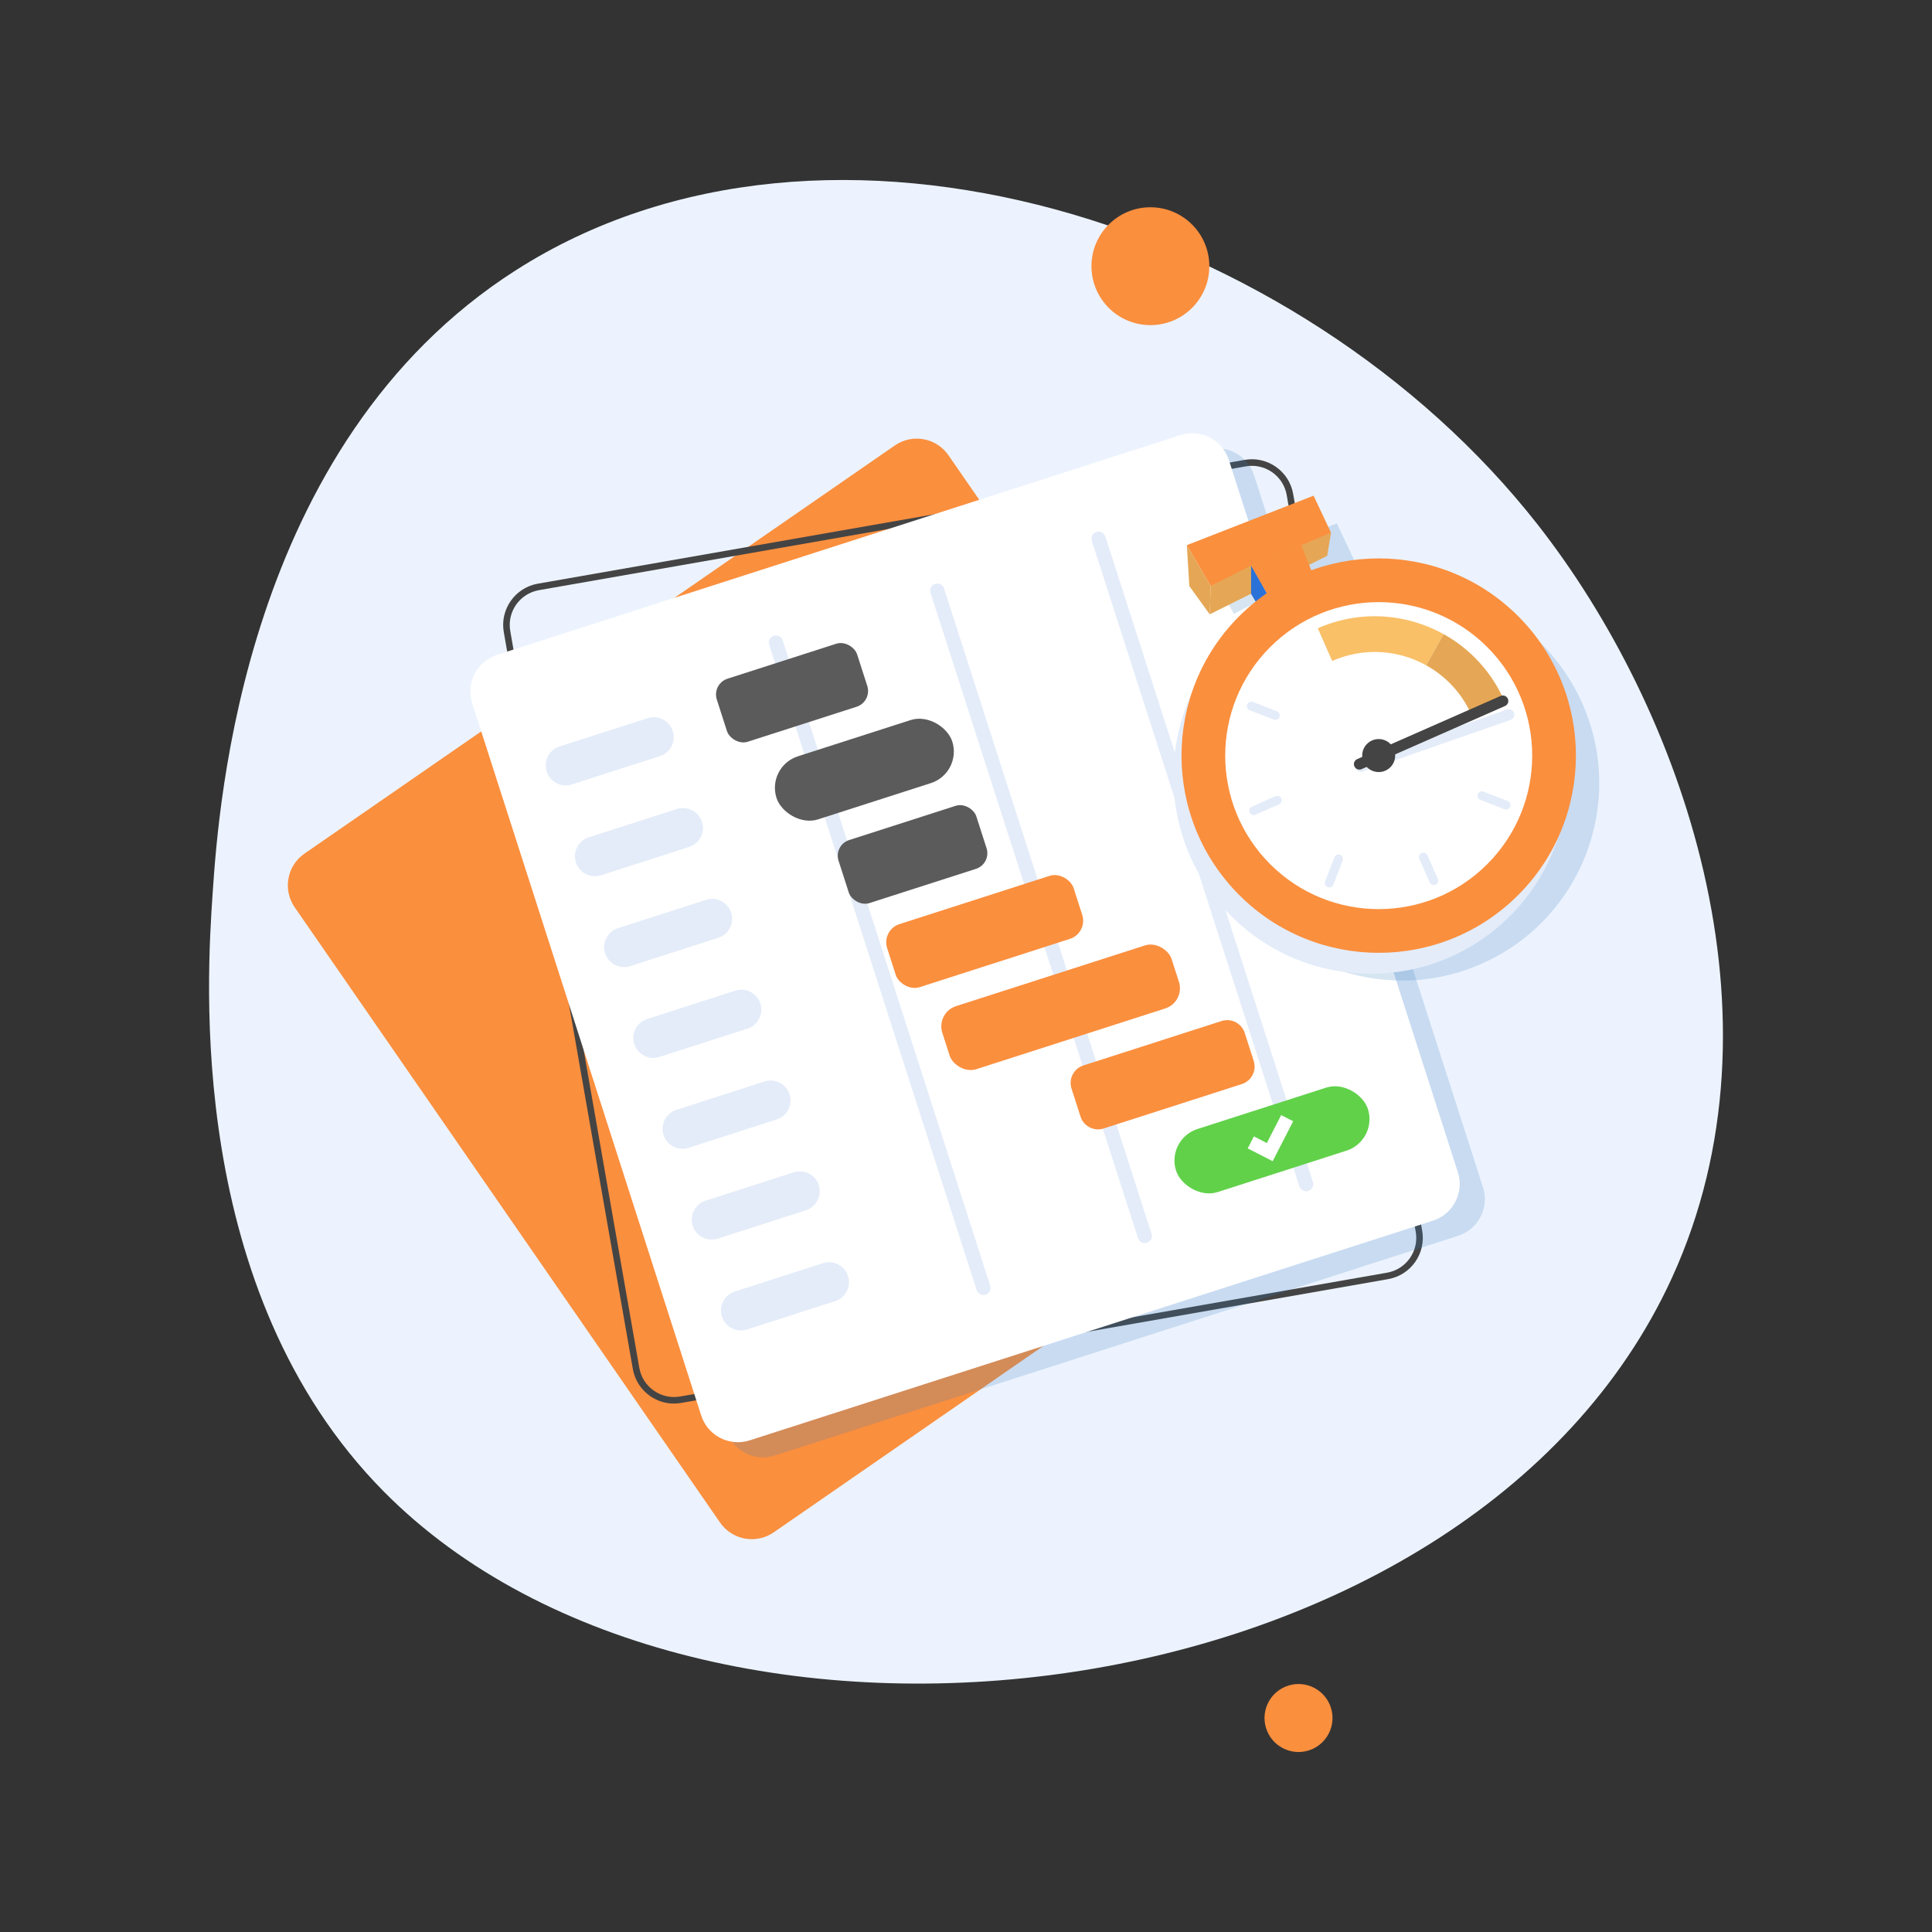
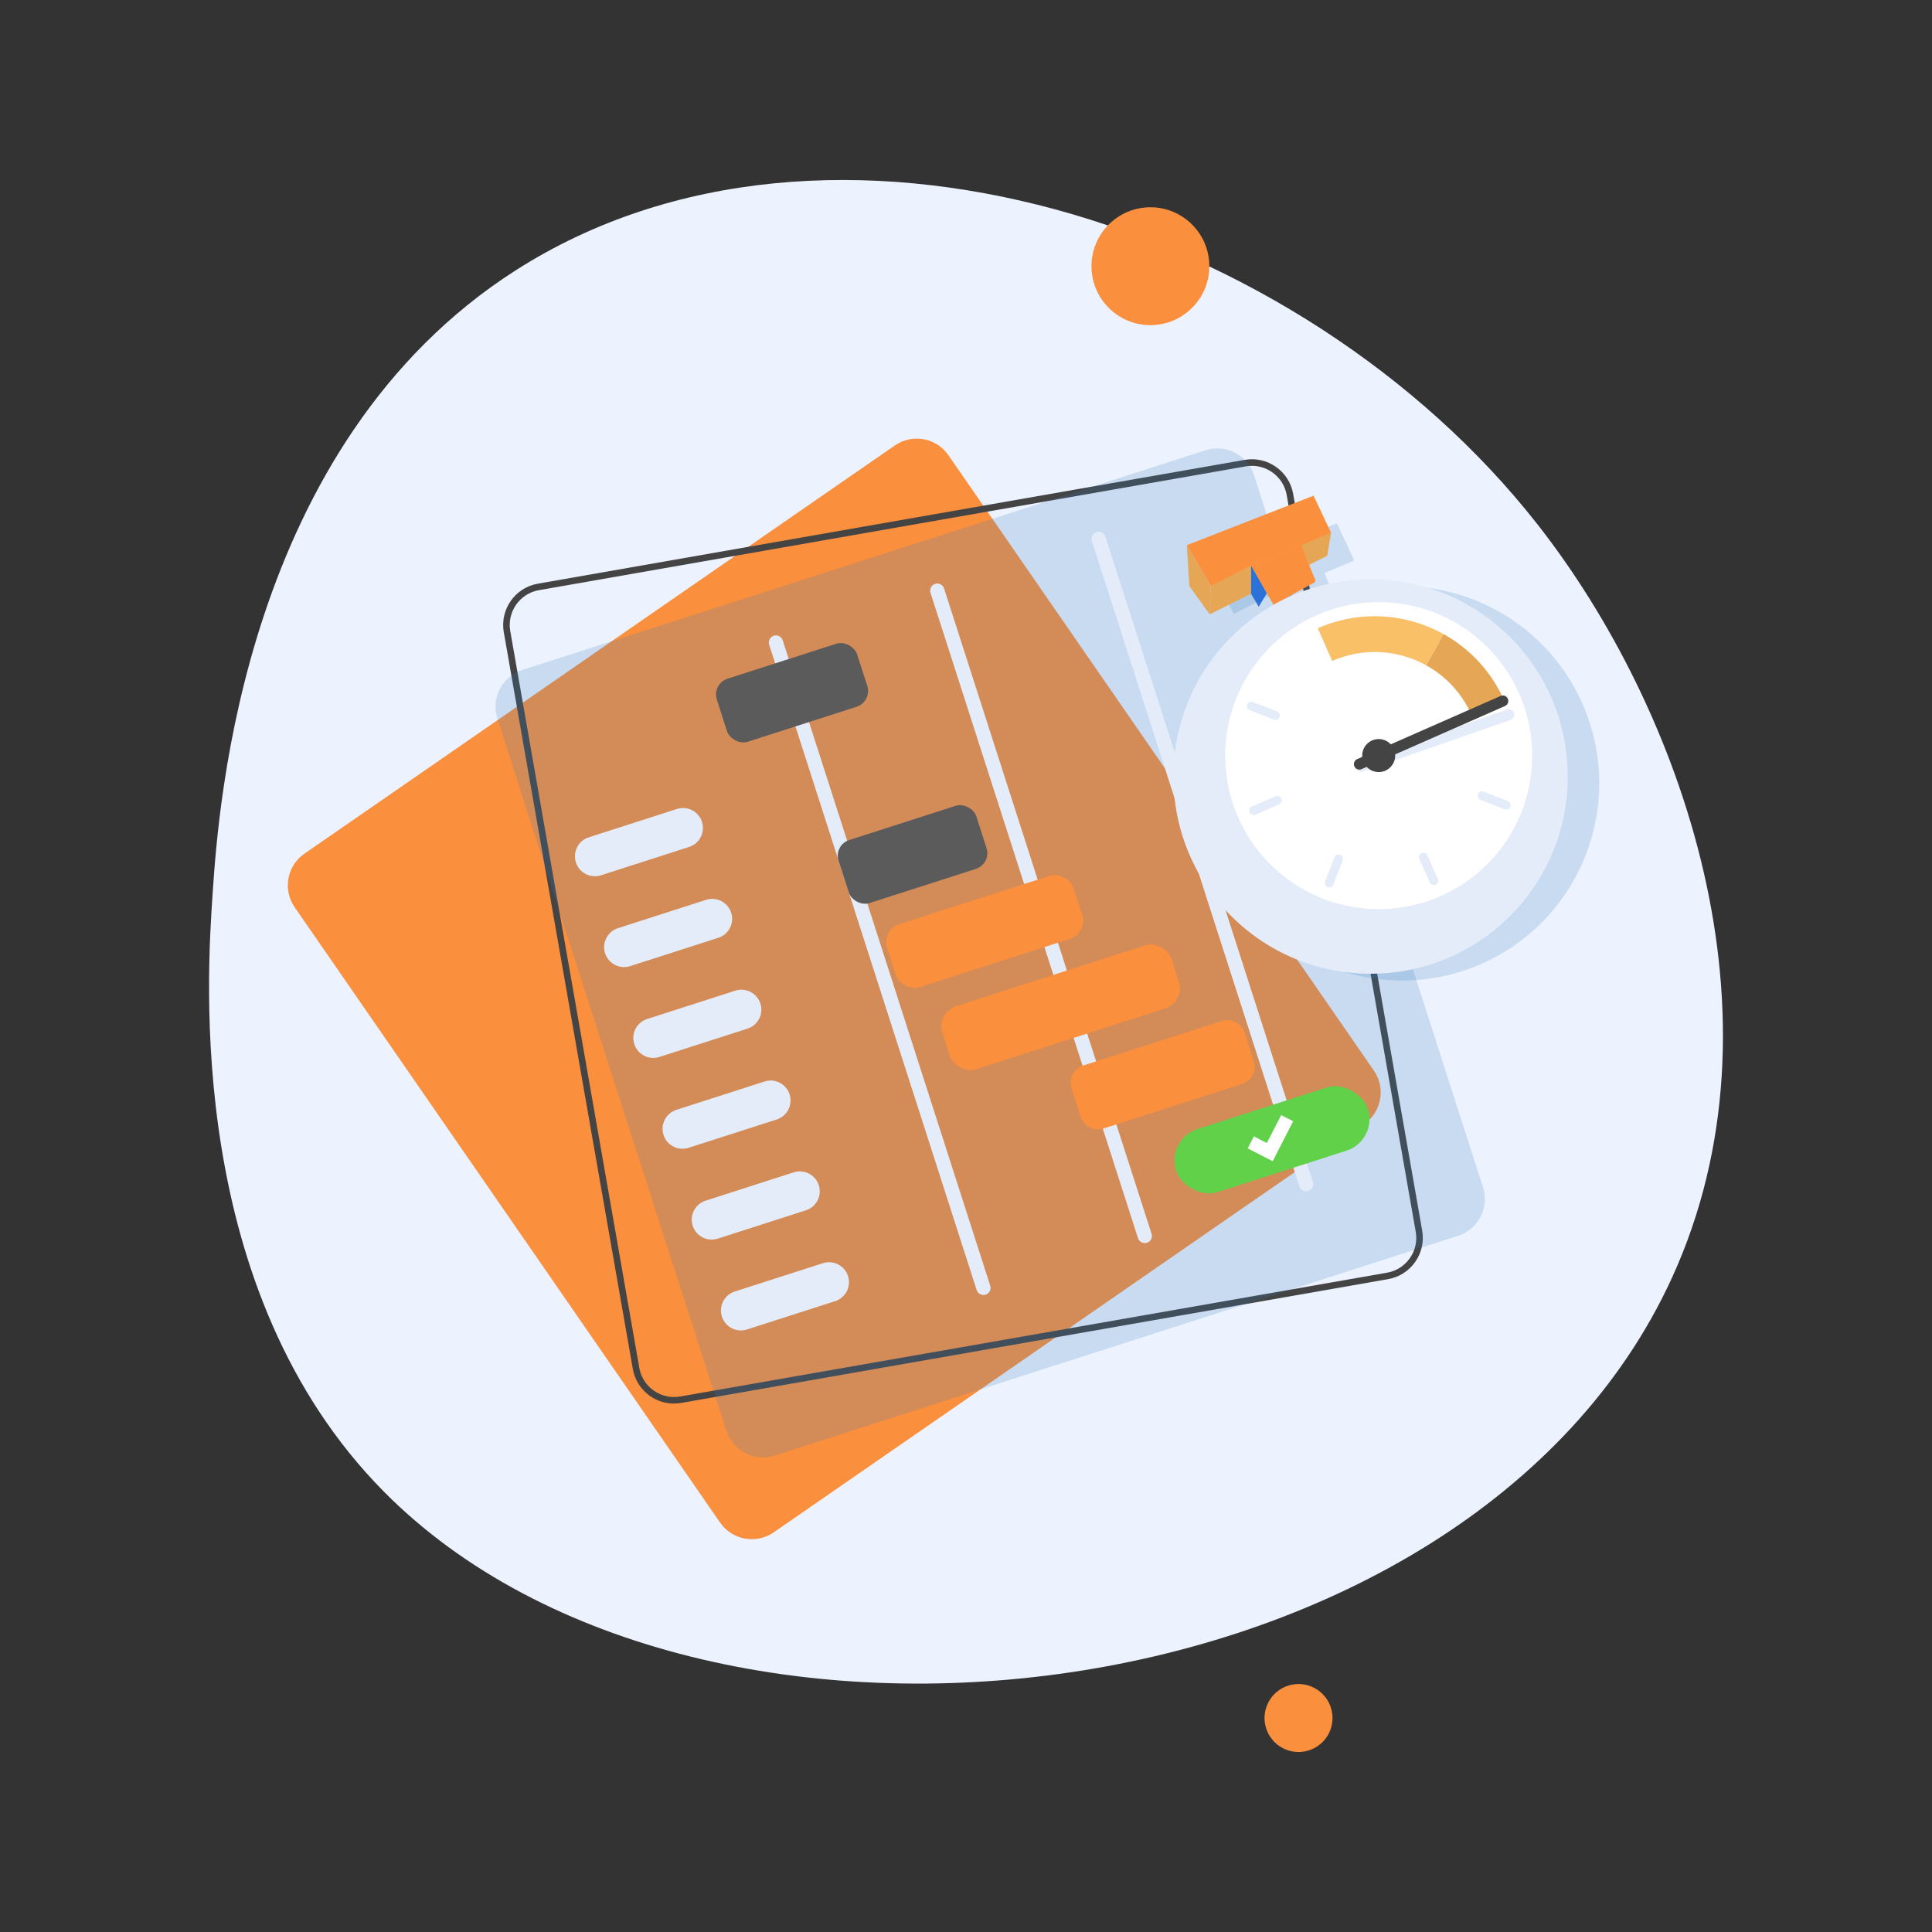
<svg xmlns="http://www.w3.org/2000/svg" viewBox="0 0 2000 2000">
  <rect x="0" y="0" width="2000" height="2000" fill="#333333" stroke="none" />
  <defs>
    <style>      .cls-1 {        fill: #ecf3fe;      }      .cls-1, .cls-2, .cls-3, .cls-4, .cls-5, .cls-6, .cls-7, .cls-8, .cls-9, .cls-10, .cls-11 {        stroke-width: 0px;      }      .cls-2 {        fill: #2b72d8;      }      .cls-3 {        fill: #e5a755;      }      .cls-12 {        isolation: isolate;      }      .cls-4 {        fill: #f9c067;      }      .cls-5 {        fill: #e4ecf9;      }      .cls-6 {        fill: #fff;      }      .cls-7 {        fill: #fa8f3e;      }      .cls-8 {        fill: #61d14a;      }      .cls-9 {        fill: #444;      }      .cls-10 {        fill: #3a7ec1;        mix-blend-mode: multiply;        opacity: .2;      }      .cls-11 {        fill: #5b5b5b;      }    </style>
  </defs>
  <g class="cls-12">
    <g id="_Ñëîé_1" data-name="Ñëîé 1">
      <g>
        <path class="cls-1" d="m220.15,924.43c6.08-89.4,31.58-464.38,313.94-644.74,323.14-206.4,812.73-49.34,1057.71,263.37,149.27,190.54,262.76,509.11,139.06,779.59-210.34,459.93-1003.44,555.44-1333.72,221.23-205-207.44-182.99-531.15-176.99-619.45Z" />
        <circle class="cls-7" cx="1190.89" cy="275.57" r="61.01" />
        <circle class="cls-7" cx="1344.22" cy="1778.48" r="35.19" transform="translate(-578.27 649.79) rotate(-22.5)" />
      </g>
      <path class="cls-7" d="m1422.2,1108.24l-440.35-636.94c-12.54-18.14-37.41-22.68-55.55-10.14l-611.11,422.5c-18.14,12.54-22.68,37.41-10.14,55.55l440.35,636.93c12.54,18.14,37.41,22.68,55.55,10.14l611.11-422.5c18.14-12.54,22.68-37.41,10.14-55.55Z" />
      <path class="cls-9" d="m697.69,1452.98c-8.83,0-17.43-2.7-24.8-7.88-9.47-6.65-15.79-16.59-17.79-27.99l-133.58-762.73c-4.12-23.53,11.67-46.03,35.2-50.15l731.8-128.17c23.53-4.12,46.03,11.67,50.15,35.2l133.58,762.73c4.12,23.53-11.67,46.03-35.2,50.15l-731.8,128.16c-2.53.44-5.05.66-7.57.66Zm598.33-970.76c-2.08,0-4.2.18-6.32.55l-731.8,128.17c-19.84,3.47-33.16,22.44-29.68,42.29l133.58,762.73c1.68,9.61,7.01,17.99,14.99,23.6,7.99,5.61,17.68,7.77,27.29,6.08l731.8-128.16c19.84-3.47,33.16-22.44,29.68-42.29h0s-133.58-762.73-133.58-762.73c-3.1-17.72-18.56-30.23-35.97-30.23Z" />
      <path class="cls-10" d="m1535.21,1229.08l-237.02-737.17c-6.75-20.99-29.24-32.54-50.23-25.79l-707.28,227.41c-20.99,6.75-32.54,29.24-25.79,50.23l237.02,737.17c6.75,20.99,29.24,32.54,50.23,25.79l707.28-227.41c20.99-6.75,32.54-29.24,25.79-50.23Z" />
-       <path class="cls-6" d="m1483.37,1263.64l-707.28,227.41c-20.99,6.75-43.48-4.8-50.23-25.79l-237.02-737.17c-6.75-20.99,4.8-43.48,25.79-50.23l707.28-227.41c20.99-6.75,43.48,4.8,50.23,25.79l237.02,737.17c6.75,20.99-4.8,43.48-25.79,50.23Z" />
-       <path class="cls-5" d="m683.11,782.73l-91.23,29.33c-10.85,3.49-22.48-2.48-25.97-13.33h0c-3.49-10.85,2.48-22.48,13.33-25.97l91.23-29.33c10.85-3.49,22.48,2.48,25.97,13.33h0c3.49,10.85-2.48,22.48-13.33,25.97Z" />
      <path class="cls-5" d="m713.35,876.76l-91.23,29.33c-10.85,3.49-22.48-2.48-25.97-13.33h0c-3.49-10.85,2.48-22.48,13.33-25.97l91.23-29.33c10.85-3.49,22.48,2.48,25.97,13.33h0c3.49,10.85-2.48,22.48-13.33,25.97Z" />
      <path class="cls-5" d="m743.58,970.8l-91.23,29.33c-10.85,3.49-22.48-2.48-25.97-13.33h0c-3.49-10.85,2.48-22.48,13.33-25.97l91.23-29.33c10.85-3.49,22.48,2.48,25.97,13.33h0c3.49,10.85-2.48,22.48-13.33,25.97Z" />
      <path class="cls-5" d="m773.81,1064.83l-91.23,29.33c-10.85,3.49-22.48-2.48-25.97-13.33h0c-3.49-10.85,2.48-22.48,13.33-25.97l91.23-29.33c10.85-3.49,22.48,2.48,25.97,13.33h0c3.49,10.85-2.48,22.48-13.33,25.97Z" />
      <path class="cls-5" d="m804.05,1158.87l-91.23,29.33c-10.85,3.49-22.48-2.48-25.97-13.33h0c-3.49-10.85,2.48-22.48,13.33-25.97l91.23-29.33c10.85-3.49,22.48,2.48,25.97,13.33h0c3.49,10.85-2.48,22.48-13.33,25.97Z" />
      <path class="cls-5" d="m834.28,1252.9l-91.23,29.33c-10.85,3.49-22.48-2.48-25.97-13.33h0c-3.49-10.85,2.48-22.48,13.33-25.97l91.23-29.33c10.85-3.49,22.48,2.48,25.97,13.33h0c3.49,10.85-2.48,22.48-13.33,25.97Z" />
      <path class="cls-5" d="m864.52,1346.94l-91.23,29.33c-10.85,3.49-22.48-2.48-25.97-13.33h0c-3.49-10.85,2.48-22.48,13.33-25.97l91.23-29.33c10.85-3.49,22.48,2.48,25.97,13.33h0c3.49,10.85-2.48,22.48-13.33,25.97Z" />
      <path class="cls-5" d="m1020.31,1340.21h0c-3.88,1.25-8.03-.89-9.27-4.76l-214.8-668.07c-1.25-3.88.89-8.03,4.76-9.27h0c3.88-1.25,8.03.89,9.27,4.76l214.8,668.07c1.25,3.88-.89,8.03-4.76,9.27Z" />
      <path class="cls-5" d="m1187.33,1286.51h0c-3.88,1.25-8.03-.89-9.27-4.76l-214.8-668.07c-1.25-3.88.89-8.03,4.76-9.27h0c3.88-1.25,8.03.89,9.27,4.76l214.8,668.07c1.25,3.88-.89,8.03-4.76,9.27Z" />
      <path class="cls-5" d="m1354.34,1232.81h0c-3.88,1.25-8.03-.89-9.27-4.76l-214.8-668.07c-1.25-3.88.89-8.03,4.76-9.27h0c3.88-1.25,8.03.89,9.27,4.76l214.8,668.07c1.25,3.88-.89,8.03-4.76,9.27Z" />
      <rect class="cls-11" x="743.66" y="682.77" width="152.59" height="68.55" rx="17.14" ry="17.14" transform="translate(-180.13 285.4) rotate(-17.82)" />
-       <rect class="cls-11" x="799.28" y="762.45" width="191.1" height="68.55" rx="34.28" ry="34.28" transform="translate(-200.92 312.14) rotate(-17.82)" />
      <rect class="cls-11" x="869.81" y="850.17" width="149.82" height="68.55" rx="16.98" ry="16.98" transform="translate(-225.38 331.62) rotate(-17.82)" />
      <rect class="cls-7" x="917.98" y="929.92" width="202.8" height="68.55" rx="19.76" ry="19.76" transform="translate(-246.2 358.3) rotate(-17.82)" />
      <rect class="cls-7" x="973.33" y="1008.4" width="249.33" height="68.55" rx="21.91" ry="21.91" transform="translate(-266.45 386.13) rotate(-17.82)" />
      <path class="cls-7" d="m1128.45,1078.21h150.26c10.51,0,19.04,8.53,19.04,19.04v30.47c0,10.51-8.53,19.04-19.04,19.04h-150.26c-10.51,0-19.04-8.53-19.04-19.04v-30.47c0-10.51,8.53-19.04,19.04-19.04Z" transform="translate(-282.75 421.8) rotate(-17.82)" />
      <rect class="cls-8" x="1212.49" y="1145.56" width="208.61" height="68.55" rx="34.28" ry="34.28" transform="translate(-297.93 459.69) rotate(-17.82)" />
      <polygon class="cls-6" points="1317.46 1202.08 1291.63 1188.81 1298.01 1176.39 1311.42 1183.27 1326.27 1154.34 1338.7 1160.72 1317.46 1202.08" />
      <path class="cls-10" d="m1638.2,728.64c-43.61-99.07-156.4-146.16-256.65-109.58-4.3-10.52-10.34-26.02-10.34-26.02l30.78-12.9-18.06-38.33-131.21,51.23,24.69,42.38,41.83-21.38,16.29,28.71c-79.24,54.45-111.19,159.18-71.03,250.41,45.43,103.19,165.92,150.02,269.11,104.59,103.19-45.43,150.02-165.92,104.58-269.11Z" />
      <polygon class="cls-3" points="1377.87 551.45 1373.91 575.41 1252.28 635.94 1253.3 606.73 1307.84 575.41 1377.87 551.45" />
      <polygon class="cls-2" points="1295.13 585.36 1295.13 614.84 1303.05 628.11 1311.41 614.05 1295.13 585.36" />
      <path class="cls-7" d="m1361.47,599.67c-1.66-2.71-14.37-35.32-14.37-35.32l-51.97,21.01,23.22,40.91,43.12-23.77" />
      <circle class="cls-5" cx="1418.82" cy="803.88" r="204.15" transform="translate(-152.86 1238.71) rotate(-45)" />
-       <circle class="cls-7" cx="1427.24" cy="782.21" r="204.15" transform="translate(-135.08 1238.32) rotate(-45)" />
      <circle class="cls-6" cx="1427.24" cy="782.21" r="158.9" transform="translate(-135.08 1238.32) rotate(-45)" />
      <path class="cls-5" d="m1382.86,681.4h0c-2.31,1.02-5.03-.04-6.04-2.35l-10.78-24.48c-1.02-2.31.04-5.03,2.35-6.04h0c2.31-1.02,5.03.04,6.04,2.35l10.78,24.48c1.02,2.31-.04,5.03-2.35,6.04Z" />
      <path class="cls-5" d="m1529.9,822.11h0c.91-2.35,3.58-3.53,5.94-2.61l24.93,9.69c2.35.91,3.53,3.58,2.61,5.94h0c-.91,2.35-3.58,3.53-5.94,2.61l-24.93-9.69c-2.35-.91-3.53-3.58-2.61-5.94Z" />
      <path class="cls-5" d="m1563.82,745.23l-153.2,53.46c-2.95,1.03-6.2-.54-7.22-3.49h0c-1.03-2.95.54-6.2,3.49-7.22l153.2-53.46c2.95-1.03,6.2.54,7.22,3.49h0c1.03,2.95-.54,6.2-3.49,7.22Z" />
      <path class="cls-5" d="m1471.62,883.02h0c2.31-1.02,5.03.04,6.04,2.35l10.78,24.48c1.02,2.31-.04,5.03-2.35,6.04h0c-2.31,1.02-5.03-.04-6.04-2.35l-10.78-24.48c-1.02-2.31.04-5.03,2.35-6.04Z" />
      <path class="cls-5" d="m1387.34,884.88h0c2.35.91,3.53,3.58,2.61,5.94l-9.69,24.93c-.91,2.35-3.58,3.53-5.94,2.61h0c-2.35-.91-3.53-3.58-2.61-5.94l9.69-24.93c.91-2.35,3.58-3.53,5.94-2.61Z" />
      <path class="cls-5" d="m1326.43,826.59h0c1.02,2.31-.04,5.03-2.35,6.04l-24.48,10.78c-2.31,1.02-5.03-.04-6.04-2.35h0c-1.02-2.31.04-5.03,2.35-6.04l24.48-10.78c2.31-1.02,5.03.04,6.04,2.35Z" />
      <path class="cls-5" d="m1324.57,742.31h0c-.91,2.35-3.58,3.53-5.94,2.61l-24.93-9.69c-2.35-.91-3.53-3.58-2.61-5.94h0c.91-2.35,3.58-3.53,5.94-2.61l24.93,9.69c2.35.91,3.53,3.58,2.61,5.94Z" />
      <path class="cls-4" d="m1494.4,656.42l-17.97,32.33c-28.91-16.07-64.74-18.88-97.34-4.53l-14.9-33.84c43.6-19.2,91.52-15.44,130.21,6.05Z" />
      <path class="cls-3" d="m1557.27,725.43l-33.84,14.9c-10.01-22.73-26.83-40.38-47-51.58l17.97-32.33c26.98,14.97,49.47,38.57,62.87,69.01Z" />
      <circle class="cls-9" cx="1427.24" cy="782.21" r="17.08" transform="translate(-150.76 1180.71) rotate(-42.9)" />
      <path class="cls-9" d="m1558.02,730.83l-148.5,65.38c-2.85,1.26-6.22-.05-7.48-2.91h0c-1.26-2.85.05-6.22,2.91-7.48l148.5-65.38c2.85-1.26,6.22.05,7.48,2.91h0c1.26,2.85-.05,6.22-2.91,7.48Z" />
      <polygon class="cls-7" points="1347.1 564.35 1295.13 585.36 1253.3 606.73 1228.6 564.35 1359.81 513.12 1377.87 551.45 1347.1 564.35" />
      <polygon class="cls-3" points="1228.6 564.35 1231.18 606.73 1252.28 635.94 1253.3 606.73 1228.6 564.35" />
    </g>
  </g>
</svg>